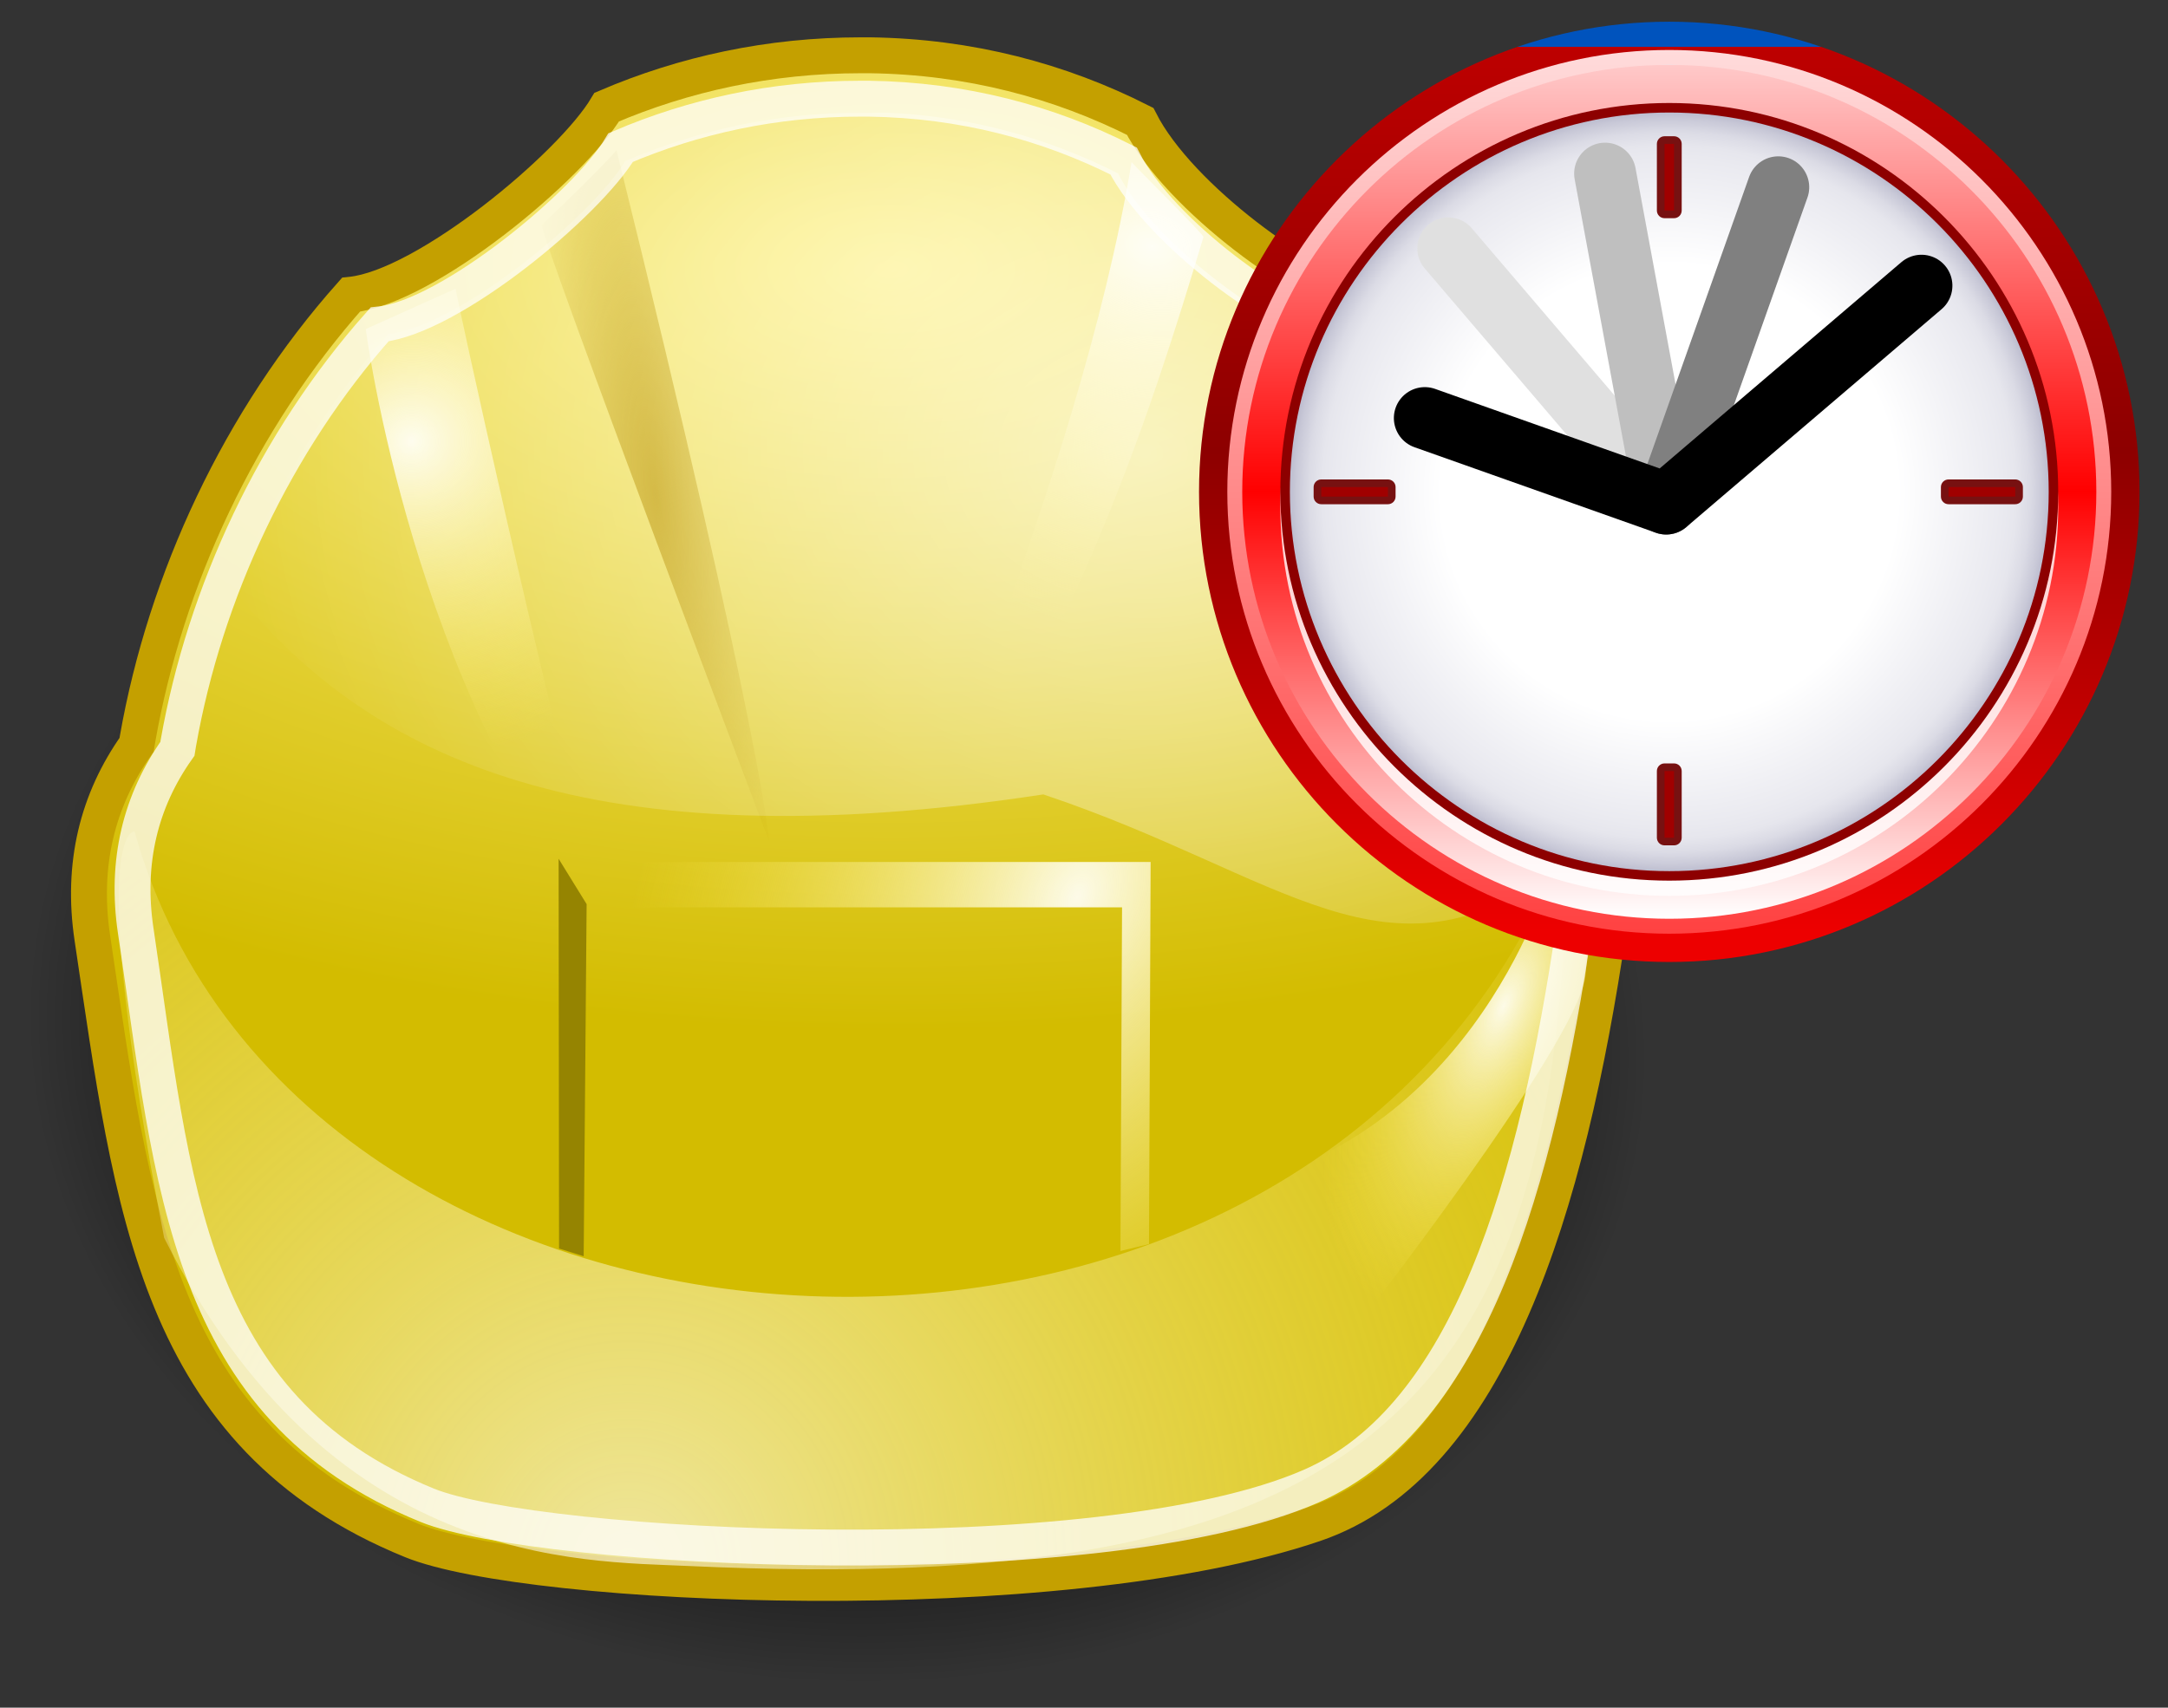
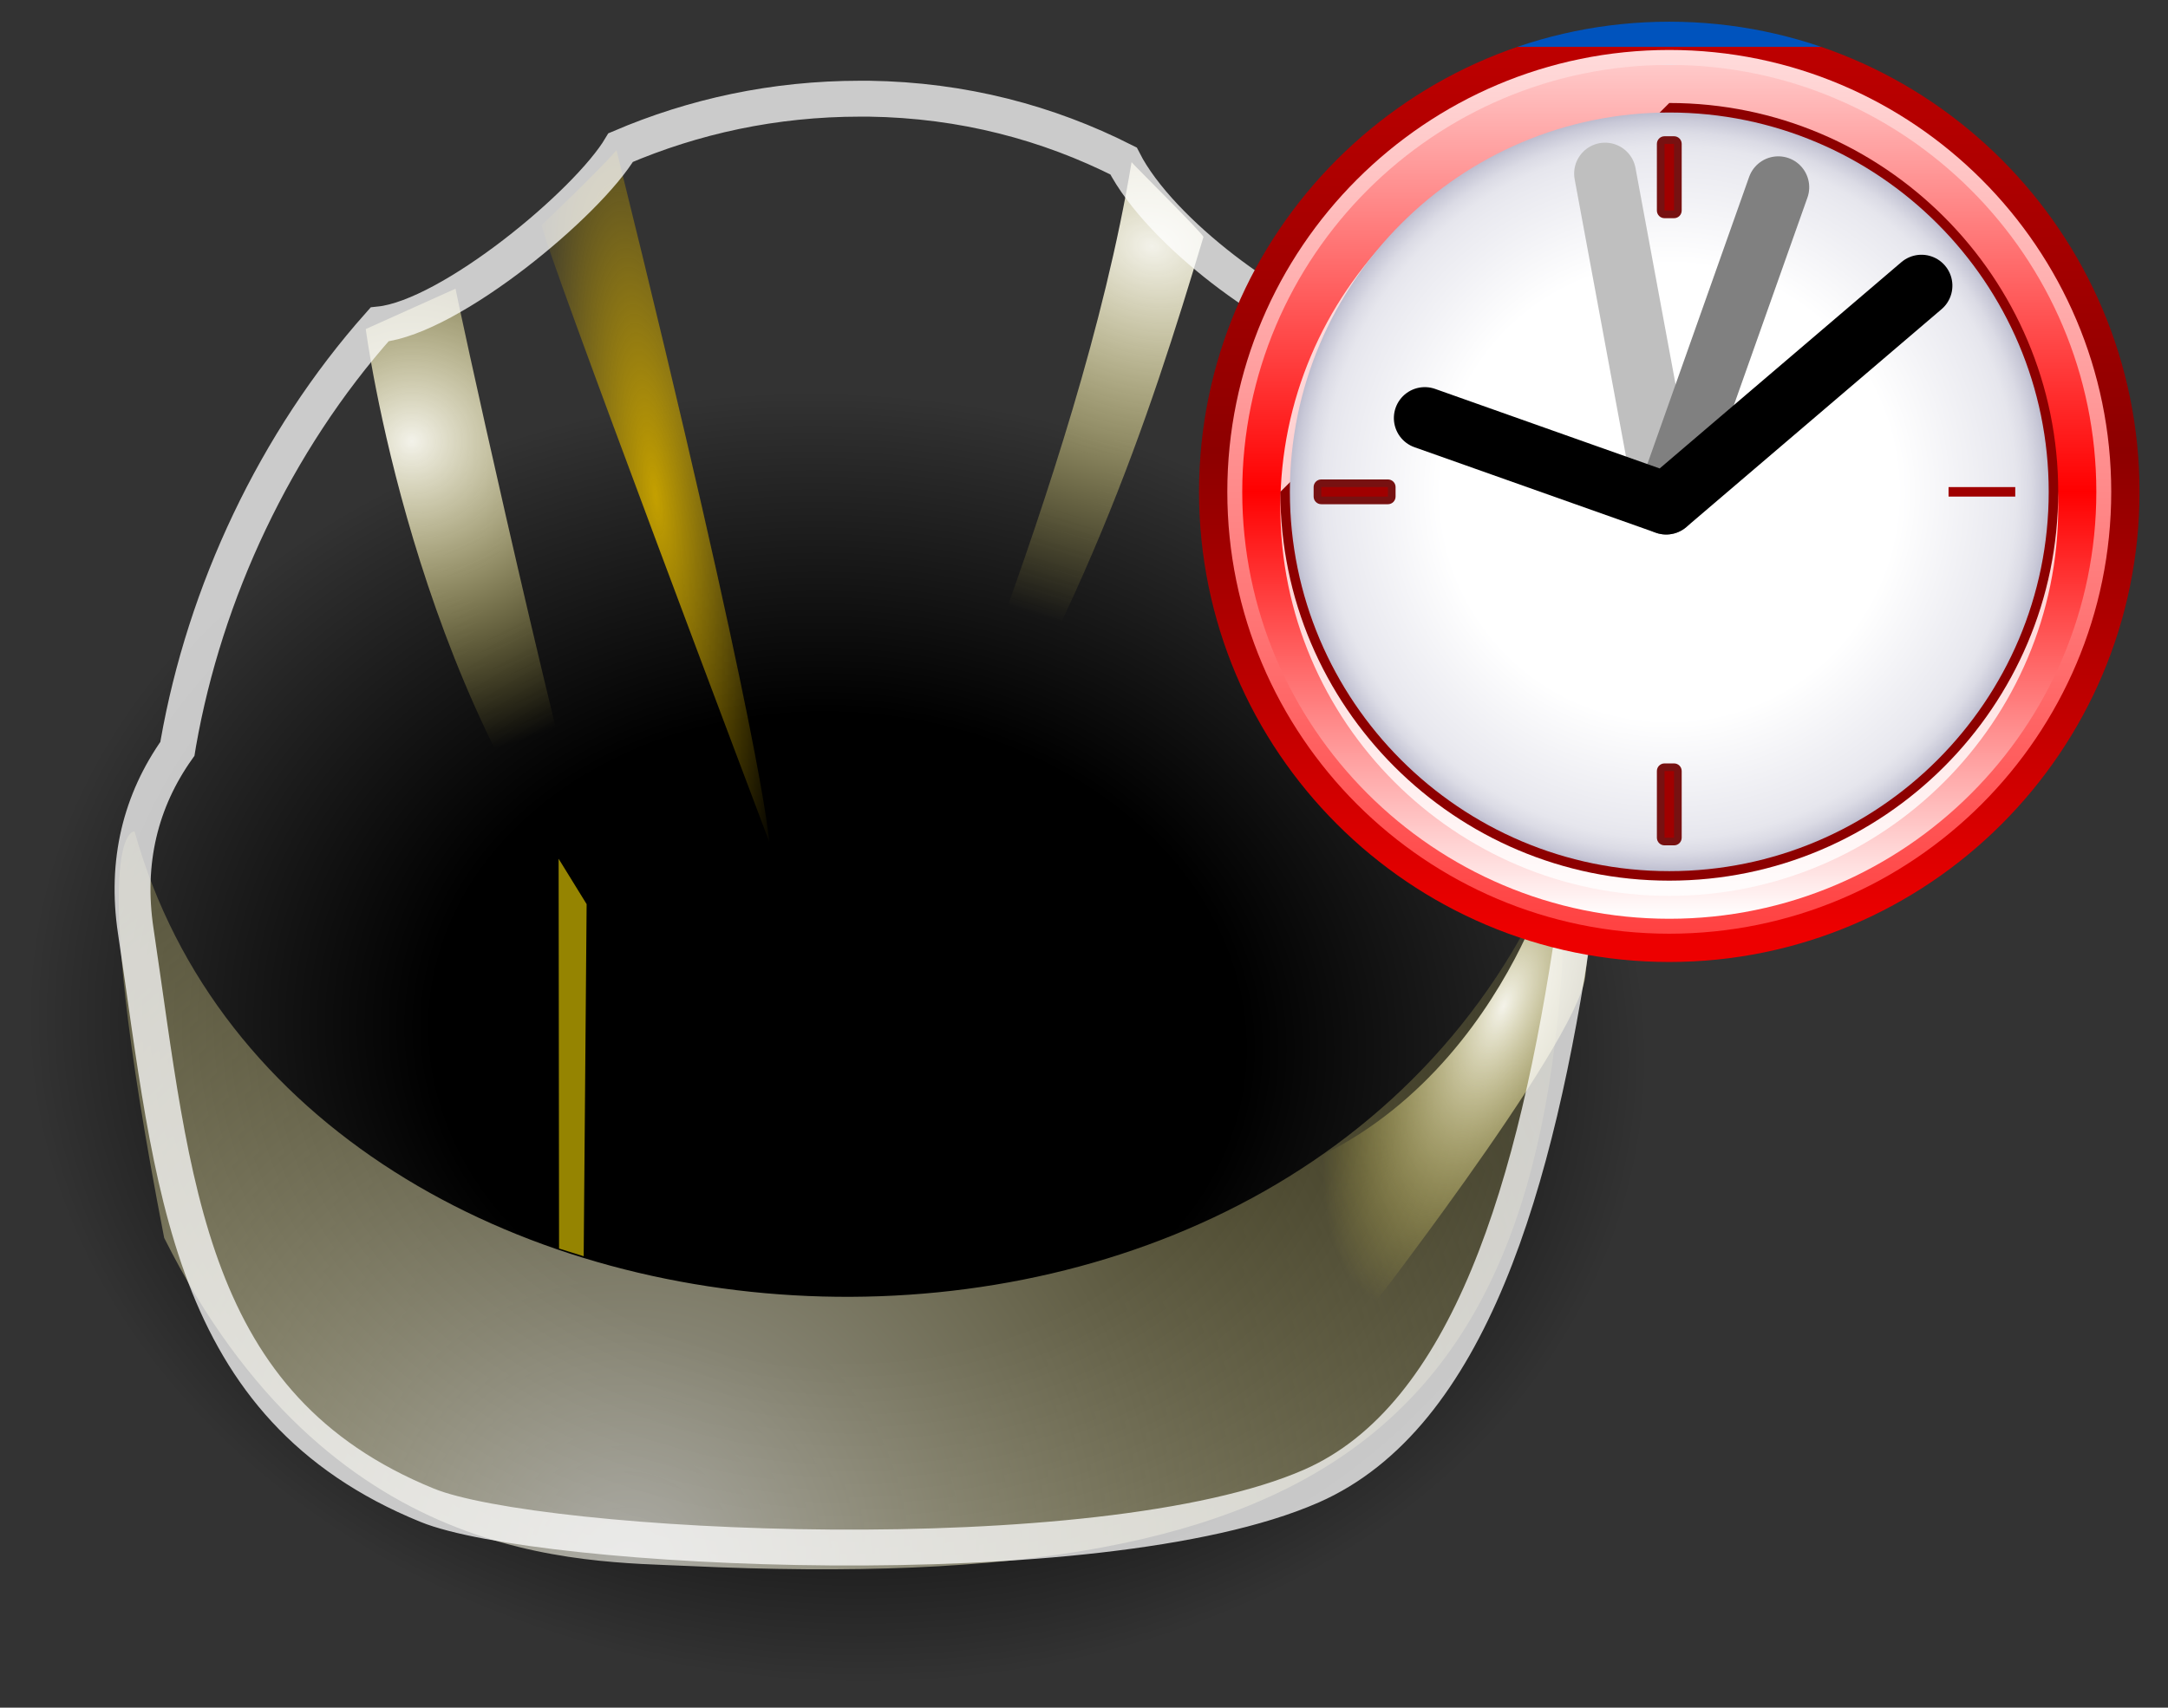
<svg xmlns="http://www.w3.org/2000/svg" xmlns:ns1="http://sodipodi.sourceforge.net/DTD/sodipodi-0.dtd" xmlns:ns2="http://www.inkscape.org/namespaces/inkscape" xmlns:xlink="http://www.w3.org/1999/xlink" width="58.817" height="46.339" id="svg2" ns1:version="0.32" ns2:version="0.46" version="1.0" ns1:docbase="/home/tigert/cvs/freedesktop.org/tango-icon-theme/scalable/categories" ns1:docname="Applications-development.svg" ns2:output_extension="org.inkscape.output.svg.inkscape">
  <rect width="100%" height="100%" fill="#333333" stroke="none" />
  <defs id="defs4">
    <ns2:perspective ns1:type="inkscape:persp3d" ns2:vp_x="0 : 24 : 1" ns2:vp_y="0 : 1000 : 0" ns2:vp_z="48 : 24 : 1" ns2:persp3d-origin="24 : 16 : 1" id="perspective4631" />
    <linearGradient ns2:collect="always" id="linearGradient2807">
      <stop style="stop-color:#ffffff;stop-opacity:1;" offset="0" id="stop2809" />
      <stop style="stop-color:#ffffff;stop-opacity:0;" offset="1" id="stop2811" />
    </linearGradient>
    <linearGradient id="linearGradient18284">
      <stop style="stop-color:#000000;stop-opacity:1;" offset="0" id="stop18286" />
      <stop id="stop20913" offset="0.5" style="stop-color:#000000;stop-opacity:1;" />
      <stop id="stop19165" offset="1" style="stop-color:#000000;stop-opacity:0;" />
    </linearGradient>
    <linearGradient id="linearGradient11202">
      <stop style="stop-color:#c4a000;stop-opacity:1;" offset="0" id="stop11204" />
      <stop style="stop-color:#c4a000;stop-opacity:0;" offset="1" id="stop11206" />
    </linearGradient>
    <linearGradient id="linearGradient8543">
      <stop style="stop-color:#fffef5;stop-opacity:0.941;" offset="0" id="stop8545" />
      <stop style="stop-color:#fce94f;stop-opacity:0;" offset="1" id="stop8547" />
    </linearGradient>
    <linearGradient id="linearGradient5012">
      <stop style="stop-color:#fdf188;stop-opacity:1;" offset="0" id="stop5014" />
      <stop style="stop-color:#d3bc00;stop-opacity:1;" offset="1" id="stop5016" />
    </linearGradient>
    <radialGradient ns2:collect="always" xlink:href="#linearGradient5012" id="radialGradient7666" gradientUnits="userSpaceOnUse" gradientTransform="matrix(-0.133,0,4.3705478e-5,6.9557106e-2,56.757,12.594)" cx="336.738" cy="-72.42" fx="336.738" fy="-72.42" r="297.213" />
    <radialGradient ns2:collect="always" xlink:href="#linearGradient8543" id="radialGradient8549" cx="420.878" cy="685.991" fx="420.878" fy="685.991" r="235.886" gradientTransform="matrix(-0.159,-1.0385743e-2,-1.0506132e-2,0.161,78.96,-63.383)" gradientUnits="userSpaceOnUse" />
    <radialGradient ns2:collect="always" xlink:href="#linearGradient8543" id="radialGradient9434" cx="500.978" cy="286.469" fx="500.978" fy="286.469" r="40.975" gradientTransform="matrix(-0.219,9.9128681e-3,9.5105801e-3,0.21,105.951,-52.901)" gradientUnits="userSpaceOnUse" />
    <radialGradient ns2:collect="always" xlink:href="#linearGradient8543" id="radialGradient10317" cx="293.82" cy="243.069" fx="293.82" fy="243.069" r="48.783" gradientTransform="matrix(-0.266,-6.9894837e-2,-5.4729731e-2,0.208,110.499,-23.088)" gradientUnits="userSpaceOnUse" />
    <radialGradient ns2:collect="always" xlink:href="#linearGradient11202" id="radialGradient11208" cx="424.992" cy="270.68" fx="424.992" fy="270.68" r="38.452" gradientTransform="matrix(-7.9658822e-2,9.9885768e-3,4.2253916e-2,0.337,27.989,-81.752)" gradientUnits="userSpaceOnUse" />
    <radialGradient ns2:collect="always" xlink:href="#linearGradient8543" id="radialGradient13895" cx="340.359" cy="409.837" fx="340.359" fy="409.837" r="103.26" gradientTransform="matrix(-0.103,-4.3988979e-2,-6.5218946e-2,0.153,78.798,-23.137)" gradientUnits="userSpaceOnUse" />
    <radialGradient ns2:collect="always" xlink:href="#linearGradient18284" id="radialGradient18290" cx="29.899" cy="45.674" fx="29.899" fy="45.674" r="30.366" gradientTransform="matrix(1,0,0,0.415,0,26.701)" gradientUnits="userSpaceOnUse" />
    <radialGradient ns2:collect="always" xlink:href="#linearGradient8543" id="radialGradient2798" gradientUnits="userSpaceOnUse" gradientTransform="matrix(-9.9352913e-2,-4.1633454e-2,-9.375926e-2,0.224,81.387,-62.006)" cx="131.237" cy="424.157" fx="131.237" fy="424.157" r="35.935" />
    <radialGradient ns2:collect="always" xlink:href="#linearGradient2807" id="radialGradient2813" cx="15.492" cy="10.943" fx="15.492" fy="10.943" r="18.37" gradientTransform="matrix(-1.367,0,0,1.087,40.035,0.649)" gradientUnits="userSpaceOnUse" />
    <radialGradient gradientTransform="matrix(0.654,0,0,0.2,102.193,187.697)" gradientUnits="userSpaceOnUse" xlink:href="#L5" id="R3" fy="228.367" fx="128.726" r="105.216" cy="228.367" cx="128.726" />
    <linearGradient gradientUnits="userSpaceOnUse" xlink:href="#L0" id="L14" y2="73.865" x2="132.784" y1="67.756" x1="132.784" />
    <linearGradient gradientUnits="userSpaceOnUse" xlink:href="#L0" id="L13" y2="79.161" x2="124.575" y1="73.444" x1="124.575" />
    <linearGradient gradientTransform="matrix(1.447,0,0,1.447,-66.247,-46.069)" gradientUnits="userSpaceOnUse" xlink:href="#L0" id="L12" y2="85.32" x2="120.485" y1="68.117" x1="120.485" />
    <linearGradient gradientTransform="matrix(1.447,0,0,1.447,-66.247,-46.069)" gradientUnits="userSpaceOnUse" xlink:href="#L4" id="L11" y2="130.029" x2="100.509" y1="70.033" x1="100.509" />
    <linearGradient gradientTransform="matrix(1.447,0,0,1.447,-66.247,-46.069)" gradientUnits="userSpaceOnUse" xlink:href="#L4" id="L10" y2="158.071" x2="141.272" y1="70.428" x1="141.272" />
    <linearGradient gradientTransform="matrix(1.447,0,0,-1.447,191.995,711.296)" gradientUnits="userSpaceOnUse" xlink:href="#L3" id="L9" y2="361.422" x2="-52.251" y1="457.03" x1="-52.251" />
    <linearGradient gradientTransform="matrix(1.447,0,0,1.447,-66.247,-46.069)" gradientUnits="userSpaceOnUse" xlink:href="#L1" id="L8" y2="183.368" x2="127.662" y1="63.215" x1="127.662" />
    <radialGradient gradientTransform="matrix(1.447,0,0,-1.447,191.995,711.296)" gradientUnits="userSpaceOnUse" xlink:href="#R0" id="R2" fy="439.632" fx="-57.022" r="97.988" cy="439.632" cx="-57.022" />
    <linearGradient gradientTransform="matrix(1.447,0,0,-1.447,191.992,711.298)" gradientUnits="userSpaceOnUse" xlink:href="#L2" id="L7" y2="397.34" x2="12.991" y1="397.34" x1="-117.002" />
    <radialGradient gradientTransform="matrix(1.086,0,0,0.333,-22.995,142.863)" gradientUnits="userSpaceOnUse" xlink:href="#L6" id="R1" fy="228.367" fx="128.726" r="105.216" cy="228.367" cx="128.726" />
    <linearGradient id="L6">
      <stop offset="0" style="stop-color:#676767" id="s18" />
      <stop offset="1" style="stop-color:#656565;stop-opacity:0" id="s19" />
    </linearGradient>
    <linearGradient id="L5">
      <stop offset="0" style="stop-color:#b5b5b5" id="s16" />
      <stop offset="1" style="stop-color:#b5b5b5;stop-opacity:0" id="s17" />
    </linearGradient>
    <linearGradient gradientTransform="matrix(1.68,0,0,1.68,-86.7,-86.7)" gradientUnits="userSpaceOnUse" id="L4" y2="158.071" x2="141.272" y1="70.428" x1="141.272">
      <stop offset="0" style="stop-color:#fff" id="s13" />
      <stop offset="0.497" style="stop-color:#00a100" id="s14" />
      <stop offset="0.994" style="stop-color:#000" id="s15" />
      <midPointStop id="mps63" style="stop-color:#fff" />
      <midPointStop id="mps65" style="stop-color:#fff" offset=".5" />
      <midPointStop id="mps67" style="stop-color:#039" offset=".994" />
    </linearGradient>
    <linearGradient gradientTransform="matrix(1.68,0,0,-1.68,899.213,789.761)" gradientUnits="userSpaceOnUse" id="L3" y2="361.422" x2="-52.251" y1="457.03" x1="-52.251">
      <stop offset="0" style="stop-color:#fff" id="s11" />
      <stop offset="1" style="stop-color:#94caff" id="s12" />
      <midPointStop id="mps53" style="stop-color:#fff" />
      <midPointStop id="mps55" offset=".5" style="stop-color:#fff" />
      <midPointStop id="mps57" offset="1" style="stop-color:#94caff" />
    </linearGradient>
    <radialGradient gradientTransform="matrix(1.68,0,0,-1.68,899.213,789.761)" gradientUnits="userSpaceOnUse" id="R0" fy="439.632" fx="-57.022" r="97.988" cy="439.632" cx="-57.022">
      <stop offset="0" style="stop-color:#fff" id="s8" />
      <stop offset="0.596" style="stop-color:#57adff" id="s9" />
      <stop offset="0.994" style="stop-color:#c9e6ff" id="s10" />
      <midPointStop id="mps40" style="stop-color:#fff" />
      <midPointStop id="mps42" offset=".5" style="stop-color:#fff" />
      <midPointStop id="mps44" offset=".596" style="stop-color:#57adff" />
      <midPointStop id="mps46" offset=".5" style="stop-color:#57adff" />
      <midPointStop id="mps48" offset=".994" style="stop-color:#c9e6ff" />
    </radialGradient>
    <linearGradient gradientTransform="matrix(1.68,0,0,-1.68,899.209,789.763)" gradientUnits="userSpaceOnUse" id="L2" y2="397.34" x2="12.991" y1="397.34" x1="-117.002">
      <stop offset="0" style="stop-color:#0053bd" id="s6" />
      <stop offset="0.994" style="stop-color:#0032a4" id="s7" />
      <midPointStop id="mps30" style="stop-color:#0053bd" />
      <midPointStop id="mps32" offset=".5" style="stop-color:#0053bd" />
      <midPointStop id="mps34" offset=".994" style="stop-color:#0032a4" />
    </linearGradient>
    <linearGradient gradientTransform="matrix(1.68,0,0,1.68,599.333,-89.719)" gradientUnits="userSpaceOnUse" id="L1" y2="183.368" x2="127.662" y1="63.215" x1="127.662">
      <stop offset="0" style="stop-color:#006a00" id="s3" />
      <stop offset="0.2" style="stop-color:#004000" id="s4" />
      <stop offset="1" style="stop-color:#00d000" id="s5" />
      <midPointStop id="mps17" style="stop-color:#006A00" />
      <midPointStop id="mps19" offset=".5" style="stop-color:#006A00" />
      <midPointStop id="mps21" offset=".2" style="stop-color:#033" />
      <midPointStop id="mps23" offset=".5" style="stop-color:#033" />
      <midPointStop id="mps25" offset="1" style="stop-color:#3c3" />
    </linearGradient>
    <linearGradient gradientTransform="matrix(1.68,0,0,1.68,-86.7,-86.7)" gradientUnits="userSpaceOnUse" id="L0" y2="158.071" x2="141.272" y1="70.428" x1="141.272">
      <stop offset="0" style="stop-color:#fff" id="s1" />
      <stop offset="1" style="stop-color:#00a200" id="s2" />
      <midPointStop id="mps7" style="stop-color:#fff" />
      <midPointStop id="mps9" offset=".5" style="stop-color:#fff" />
      <midPointStop id="mps11" offset=".994" style="stop-color:#039" />
    </linearGradient>
    <ns2:perspective id="perspective5108" ns2:persp3d-origin="300 : 200 : 1" ns2:vp_z="600 : 300 : 1" ns2:vp_y="0 : 1000 : 0" ns2:vp_x="0 : 300 : 1" ns1:type="inkscape:persp3d" />
  </defs>
  <ns1:namedview id="base" pagecolor="#ffffff" bordercolor="#666666" borderopacity="0.133" ns2:pageopacity="0.0" ns2:pageshadow="2" ns2:zoom="3.9999998" ns2:cx="63.639085" ns2:cy="31.035371" ns2:document-units="px" ns2:current-layer="ce" ns2:window-width="1024" ns2:window-height="712" ns2:window-x="-4" ns2:window-y="-4" ns2:showpageshadow="false" stroke="#c4a000" showgrid="false" />
  <g ns2:label="Layer 1" id="layer1" ns2:groupmode="layer" transform="translate(12.211,-0.247)">
    <path ns1:type="arc" style="opacity:1;fill:url(#radialGradient18290);fill-opacity:1;stroke:none;stroke-width:12.397;stroke-miterlimit:4;stroke-dasharray:none;stroke-opacity:1" id="path17409" ns1:cx="29.898689" ns1:cy="45.673546" ns1:rx="30.365856" ns1:ry="12.613509" d="M 60.265,45.674 A 30.366,12.614 0 1 1 -0.467,45.674 A 30.366,12.614 0 1 1 60.265,45.674 z" transform="matrix(-0.724,0,5.6647171e-2,1.392,29.57,-35.151)" />
-     <path style="fill:url(#radialGradient7666);fill-opacity:1;stroke:#c4a000;stroke-width:0.974;stroke-miterlimit:4;stroke-dasharray:none;stroke-opacity:1" d="M 11.393,1.747 C 14.095,1.785 16.546,2.44 18.72,3.54 C 19.785,5.637 23.291,8.129 24.728,8.395 C 27.554,11.766 29.387,15.999 30.082,20.069 C 30.082,20.072 30.081,20.074 30.082,20.077 C 31.238,21.587 31.729,23.387 31.424,25.468 C 30.331,32.932 28.225,39.977 23.448,41.602 C 16.476,43.974 2.134,43.343 -1.041,42.049 C -7.998,39.214 -8.614,33.001 -9.706,25.697 C -10.004,23.704 -9.565,21.953 -8.507,20.461 C -8.498,20.406 -8.489,20.352 -8.479,20.298 C -7.718,15.972 -5.704,11.635 -2.688,8.244 C -0.647,8.032 3.295,4.759 4.25,3.153 C 6.348,2.256 8.657,1.747 11.145,1.747 C 11.228,1.747 11.311,1.746 11.393,1.747 z" id="path3120" ns1:nodetypes="cccscsssscsccsc" />
    <path style="opacity:0.667;fill:url(#radialGradient8549);fill-opacity:1;fill-rule:evenodd;stroke:none;stroke-width:1px;stroke-linecap:butt;stroke-linejoin:miter;stroke-opacity:1" d="M -8.561,22.809 C -4.082,38.83 23.784,40.359 30.269,23.052 C 30.31,38.96 24.11,43.557 6.485,42.742 C 3.501,42.605 -3.27,42.783 -7.757,33.838 C -9.938,22.621 -8.561,22.809 -8.561,22.809 z" id="path7668" ns1:nodetypes="ccscc" />
    <path style="fill:url(#radialGradient9434);fill-opacity:1;fill-rule:evenodd;stroke:none;stroke-width:1px;stroke-linecap:butt;stroke-linejoin:miter;stroke-opacity:1" d="M 0.149,8.08 L -2.288,9.176 C -2.288,9.176 -1.011,19.041 4.211,25.241 C 2.484,18.95 0.129,8.08 0.149,8.08 z" id="path8553" ns1:nodetypes="cccc" />
    <path style="fill:url(#radialGradient10317);fill-opacity:1;fill-rule:evenodd;stroke:none;stroke-width:1px;stroke-linecap:butt;stroke-linejoin:miter;stroke-opacity:1" d="M 18.488,4.647 C 17.026,13.482 12.152,23.637 12.639,24.144 C 17.107,17.341 18.976,11.553 20.438,6.678 C 20.438,6.597 18.488,4.668 18.488,4.647 z" id="path9436" ns1:nodetypes="cccc" />
    <path style="fill:url(#radialGradient11208);fill-opacity:1;fill-rule:evenodd;stroke:none;stroke-width:1px;stroke-linecap:butt;stroke-linejoin:miter;stroke-opacity:1" d="M 4.515,4.322 C 8.496,20.407 8.658,23.088 8.658,23.088 C 8.658,23.088 2.484,6.76 2.484,6.353 C 2.484,6.353 4.028,4.891 4.515,4.322 z" id="path10319" ns1:nodetypes="ccsc" />
    <flowRoot xml:space="preserve" id="flowRoot12974">
      <flowRegion id="flowRegion12976">
        <rect id="rect12978" width="40.056" height="16.022" x="86.788" y="412.805" />
      </flowRegion>
      <flowPara id="flowPara12980" />
    </flowRoot>
-     <path style="fill:url(#radialGradient13895);fill-opacity:1;fill-rule:evenodd;stroke:none;stroke-width:1px;stroke-linecap:butt;stroke-linejoin:miter;stroke-opacity:1" d="M 18.186,34.194 L 18.23,24.868 L 4.106,24.868 L 2.505,23.637 L 19.005,23.637 L 18.961,34.006 L 18.186,34.194 z" id="path13014" ns1:nodetypes="ccccccc" />
    <path style="fill:#958401;fill-opacity:1;fill-rule:evenodd;stroke:none;stroke-width:1px;stroke-linecap:butt;stroke-linejoin:miter;stroke-opacity:1" d="M 3.704,24.781 L 3.624,34.336 L 2.956,34.127 L 2.944,23.55 L 3.704,24.781 z" id="path13897" ns1:nodetypes="ccccc" />
    <path style="fill:url(#radialGradient2798);fill-opacity:1;fill-rule:evenodd;stroke:none;stroke-width:1px;stroke-linecap:butt;stroke-linejoin:miter;stroke-opacity:1" d="M 29.809,24.088 C 29.809,24.088 27.552,31.997 19.849,32.631 C 18.771,35.058 20.955,36.65 20.955,36.65 L 24.472,36.406 C 24.472,36.406 30.552,28.617 30.795,26.757 C 31.038,24.898 30.636,23.436 30.636,23.436 L 29.809,24.088 z" id="path16526" ns1:nodetypes="ccccscc" />
    <path ns1:nodetypes="cccscsssscsccsc" id="path2703" d="M 11.363,2.925 C 13.91,2.961 16.22,3.578 18.27,4.615 C 19.274,6.592 22.58,8.942 23.935,9.192 C 26.599,12.371 28.327,16.362 28.982,20.199 C 28.982,20.201 28.982,20.204 28.982,20.206 C 30.072,21.63 30.793,23.37 30.506,25.332 C 29.476,32.369 27.653,38.692 23.365,40.573 C 17.593,43.104 2.374,42.313 -0.619,41.094 C -7.178,38.421 -7.5,32.391 -8.529,25.504 C -8.81,23.626 -8.396,21.975 -7.399,20.568 C -7.391,20.517 -7.382,20.466 -7.373,20.414 C -6.655,16.336 -4.757,12.247 -1.913,9.05 C 0.011,8.85 3.728,5.764 4.628,4.251 C 6.606,3.405 8.782,2.925 11.129,2.925 C 11.207,2.925 11.285,2.924 11.363,2.925 z" style="opacity:0.744;fill:none;fill-opacity:1;stroke:#ffffff;stroke-width:0.974;stroke-miterlimit:4;stroke-dasharray:none;stroke-opacity:1" />
-     <path style="opacity:0.594;fill:url(#radialGradient2813);fill-opacity:1;stroke:none;stroke-width:1;stroke-miterlimit:4;stroke-dasharray:none;stroke-opacity:1" d="M 11.938,3.308 C 14.208,3.421 16.266,4.014 18.12,4.952 C 19.105,6.892 22.364,9.214 23.693,9.459 C 26.307,12.577 27.984,16.475 28.626,20.239 C 28.627,20.242 28.626,20.268 28.626,20.27 C 29.696,21.667 30.047,23.769 30.047,23.769 C 25.482,27.283 22.601,23.978 16.094,21.804 C 3.816,23.678 -2.177,20.833 -5.846,16.281 C -5.853,16.272 -5.843,16.26 -5.846,16.25 C -4.88,13.733 -3.476,11.333 -1.674,9.307 C 0.213,9.111 3.868,6.102 4.751,4.617 C 6.692,3.787 8.814,3.308 11.116,3.308 C 11.193,3.308 11.283,3.306 11.36,3.308 C 11.555,3.31 11.746,3.298 11.938,3.308 z" id="path2800" ns1:nodetypes="cccssccscccssc" />
    <g style="display:inline" id="ce" transform="matrix(2.375,0,0,2.375,-577.71,-253.511)">
      <g id="G2" transform="matrix(9.2903662e-2,0,0,9.2903662e-2,228.577,104.745)">
        <g id="G3" transform="matrix(0.47,0,0,0.47,247.643,22.937)">
          <linearGradient gradientUnits="userSpaceOnUse" id="X4" y2="11.573" x2="128" y1="244.428" x1="128">
            <stop offset="0.006" style="stop-color:#ed0000" id="s20" />
            <stop offset="0.545" style="stop-color:#8d0000" id="s21" />
            <stop offset="1" style="stop-color:#bd0000" id="s22" />
            <midPointStop offset="0.006" style="stop-color:#0035ed" id="mps126" />
            <midPointStop offset="0.5" style="stop-color:#0035ed" id="mps128" />
            <midPointStop offset="0.545" style="stop-color:#00008d" id="mps130" />
            <midPointStop offset="0.5" style="stop-color:#00008d" id="mps132" />
            <midPointStop offset="1" style="stop-color:#0053bd" id="mps134" />
          </linearGradient>
          <path style="fill:url(#X4)" id="P1" d="M 4.98,128 C 4.98,195.832 60.168,251.021 128.002,251.021 C 195.833,251.021 251.02,195.832 251.02,128 C 251.02,60.167 195.833,4.979 128.002,4.979 C 60.168,4.979 4.98,60.167 4.98,128 z" />
          <linearGradient gradientUnits="userSpaceOnUse" id="X3" y2="11.546" x2="128" y1="244.407" x1="128">
            <stop offset="0.006" style="stop-color:#ff4242" id="s23" />
            <stop offset="0.573" style="stop-color:#ff9494" id="s24" />
            <stop offset="1" style="stop-color:#ffdcdc" id="s25" />
            <midPointStop offset="0.006" style="stop-color:#428aff" id="mps147" />
            <midPointStop offset="0.5" style="stop-color:#428aff" id="mps149" />
            <midPointStop offset="0.573" style="stop-color:#94caff" id="mps151" />
            <midPointStop offset="0.5" style="stop-color:#94caff" id="mps153" />
            <midPointStop offset="1" style="stop-color:#dcf0ff" id="mps155" />
          </linearGradient>
          <path style="fill:url(#X3)" id="P2" d="M 12.38,128 C 12.38,191.754 64.248,243.621 128.002,243.621 C 191.754,243.621 243.619,191.754 243.619,128 C 243.619,64.246 191.754,12.378 128.002,12.378 C 64.248,12.378 12.38,64.246 12.38,128 z" />
          <linearGradient gradientUnits="userSpaceOnUse" id="X2" y2="16.285" x2="128.002" y1="239.712" x1="128.002">
            <stop offset="0" style="stop-color:#fff" id="s26" />
            <stop offset="0.5" style="stop-color:#f00" id="s27" />
            <stop offset="1" style="stop-color:#ffc9c9" id="s28" />
            <midPointStop offset="0" style="stop-color:#fff" id="mps168" />
            <midPointStop offset="0.5" style="stop-color:#fff" id="mps170" />
            <midPointStop offset="0.5" style="stop-color:#006dff" id="mps172" />
            <midPointStop offset="0.5" style="stop-color:#006dff" id="mps174" />
            <midPointStop offset="1" style="stop-color:#c9e6ff" id="mps176" />
          </linearGradient>
          <path style="fill:url(#X2)" id="P3" d="M 16.285,128 C 16.285,189.604 66.404,239.712 128.002,239.712 C 189.604,239.712 239.719,189.604 239.719,128 C 239.719,66.402 189.604,16.285 128.002,16.285 C 66.404,16.285 16.285,66.402 16.285,128 z" />
          <path style="opacity:0.8;fill:#ffffff" id="P4" d="M 128.002,30.242 C 71.899,30.242 26.251,75.88 26.251,131.989 C 26.251,188.092 71.899,233.729 128.002,233.729 C 184.106,233.729 229.75,188.092 229.75,131.989 C 229.75,75.88 184.106,30.242 128.002,30.242 z" />
-           <path style="fill:#8d0000" id="P5" d="M 26.251,128 C 26.251,184.106 71.899,229.739 128.002,229.739 C 184.106,229.739 229.75,184.106 229.75,128 C 229.75,71.897 184.106,26.252 128.002,26.252 C 71.899,26.252 26.251,71.897 26.251,128 z" />
+           <path style="fill:#8d0000" id="P5" d="M 26.251,128 C 26.251,184.106 71.899,229.739 128.002,229.739 C 184.106,229.739 229.75,184.106 229.75,128 C 229.75,71.897 184.106,26.252 128.002,26.252 z" />
          <radialGradient gradientTransform="matrix(1.419,0,0,1.419,43.425,-204.034)" gradientUnits="userSpaceOnUse" id="X1" fy="234.039" fx="59.616" r="69.963" cy="234.039" cx="59.616">
            <stop offset="0.601" style="stop-color:#fff" id="s29" />
            <stop offset="0.876" style="stop-color:#eaeaf0" id="s30" />
            <stop offset="0.914" style="stop-color:#e6e6ed" id="s31" />
            <stop offset="0.95" style="stop-color:#dbdbe5" id="s32" />
            <stop offset="0.985" style="stop-color:#c8c8d7" id="s33" />
            <stop offset="1" style="stop-color:#bdbdcf" id="s34" />
            <midPointStop offset="0.601" style="stop-color:#fff" id="mps199" />
            <midPointStop offset="0.5" style="stop-color:#fff" id="mps201" />
            <midPointStop offset="0.876" style="stop-color:#eaeafo" id="mps203" />
            <midPointStop offset="0.718" style="stop-color:#eaeafo" id="mps205" />
            <midPointStop offset="1" style="stop-color:#bdbdcf" id="mps207" />
          </radialGradient>
          <path style="fill:url(#X1)" id="P6" d="M 28.743,128 C 28.743,182.729 73.27,227.253 128.002,227.253 C 182.733,227.253 227.262,182.729 227.262,128 C 227.262,73.271 182.733,28.743 128.002,28.743 C 73.27,28.743 28.743,73.271 28.743,128 z" />
          <path style="fill:#771111" id="P7" d="M 36.957,124.755 C 35.852,124.755 34.957,125.65 34.957,126.755 L 34.957,129.241 C 34.957,130.346 35.852,131.241 36.957,131.241 L 54.398,131.241 C 55.503,131.241 56.398,130.346 56.398,129.241 L 56.398,126.755 C 56.398,125.65 55.503,124.755 54.398,124.755 L 36.957,124.755 z" />
          <rect style="fill:#a00000" id="RE1" y="126.755" x="36.957" height="2.487" width="17.441" />
-           <path style="fill:#771111" id="P8" d="M 201.061,124.755 C 199.956,124.755 199.061,125.65 199.061,126.755 L 199.061,129.241 C 199.061,130.346 199.956,131.241 201.061,131.241 L 218.509,131.241 C 219.614,131.241 220.509,130.346 220.509,129.241 L 220.509,126.755 C 220.509,125.65 219.614,124.755 218.509,124.755 L 201.061,124.755 z" />
          <rect style="fill:#a00000" id="RE2" y="126.755" x="201.061" height="2.487" width="17.448" />
          <path style="fill:#771111" id="P9" d="M 126.756,199.061 C 125.652,199.061 124.756,199.956 124.756,201.061 L 124.756,218.502 C 124.756,219.607 125.652,220.502 126.756,220.502 L 129.249,220.502 C 130.353,220.502 131.249,219.607 131.249,218.502 L 131.249,201.061 C 131.249,199.956 130.353,199.061 129.249,199.061 L 126.756,199.061 z" />
          <rect style="fill:#a00000" id="RE3" y="201.061" x="126.756" height="17.441" width="2.492" />
          <path style="fill:#771111" id="P10" d="M 126.756,34.954 C 125.652,34.954 124.756,35.85 124.756,36.954 L 124.756,54.396 C 124.756,55.5 125.652,56.396 126.756,56.396 L 129.249,56.396 C 130.353,56.396 131.249,55.5 131.249,54.396 L 131.249,36.954 C 131.249,35.85 130.353,34.954 129.249,34.954 L 126.756,34.954 L 126.756,34.954 z" />
          <rect style="fill:#a00000" id="RE4" y="36.954" x="126.756" height="17.441" width="2.492" />
        </g>
        <g id="G4" transform="matrix(0.983,-0.182,0.182,0.983,-10.458,57.705)">
-           <path style="fill:none;fill-rule:evenodd;stroke:#e0e0e0;stroke-width:7.61;stroke-linecap:round;stroke-linejoin:round;stroke-miterlimit:4" id="P11" d="M 287.132,48.53 L 307.773,84.282" />
          <path style="fill:none;fill-rule:evenodd;stroke:#bfbfbf;stroke-width:7.61;stroke-linecap:round;stroke-linejoin:round;stroke-miterlimit:4" id="P12" d="M 307.773,42.999 L 307.773,84.282" />
          <path style="fill:none;fill-rule:evenodd;stroke:#808080;stroke-width:7.61;stroke-linecap:round;stroke-linejoin:round;stroke-miterlimit:4" id="P13" d="M 328.414,48.53 L 307.773,84.282" />
          <path style="fill:none;fill-rule:evenodd;stroke:#000000;stroke-width:7.61;stroke-linecap:round;stroke-linejoin:round;stroke-miterlimit:4" id="P14" d="M 280.497,68.534 L 307.773,84.282 L 343.525,63.641" />
        </g>
      </g>
    </g>
  </g>
</svg>